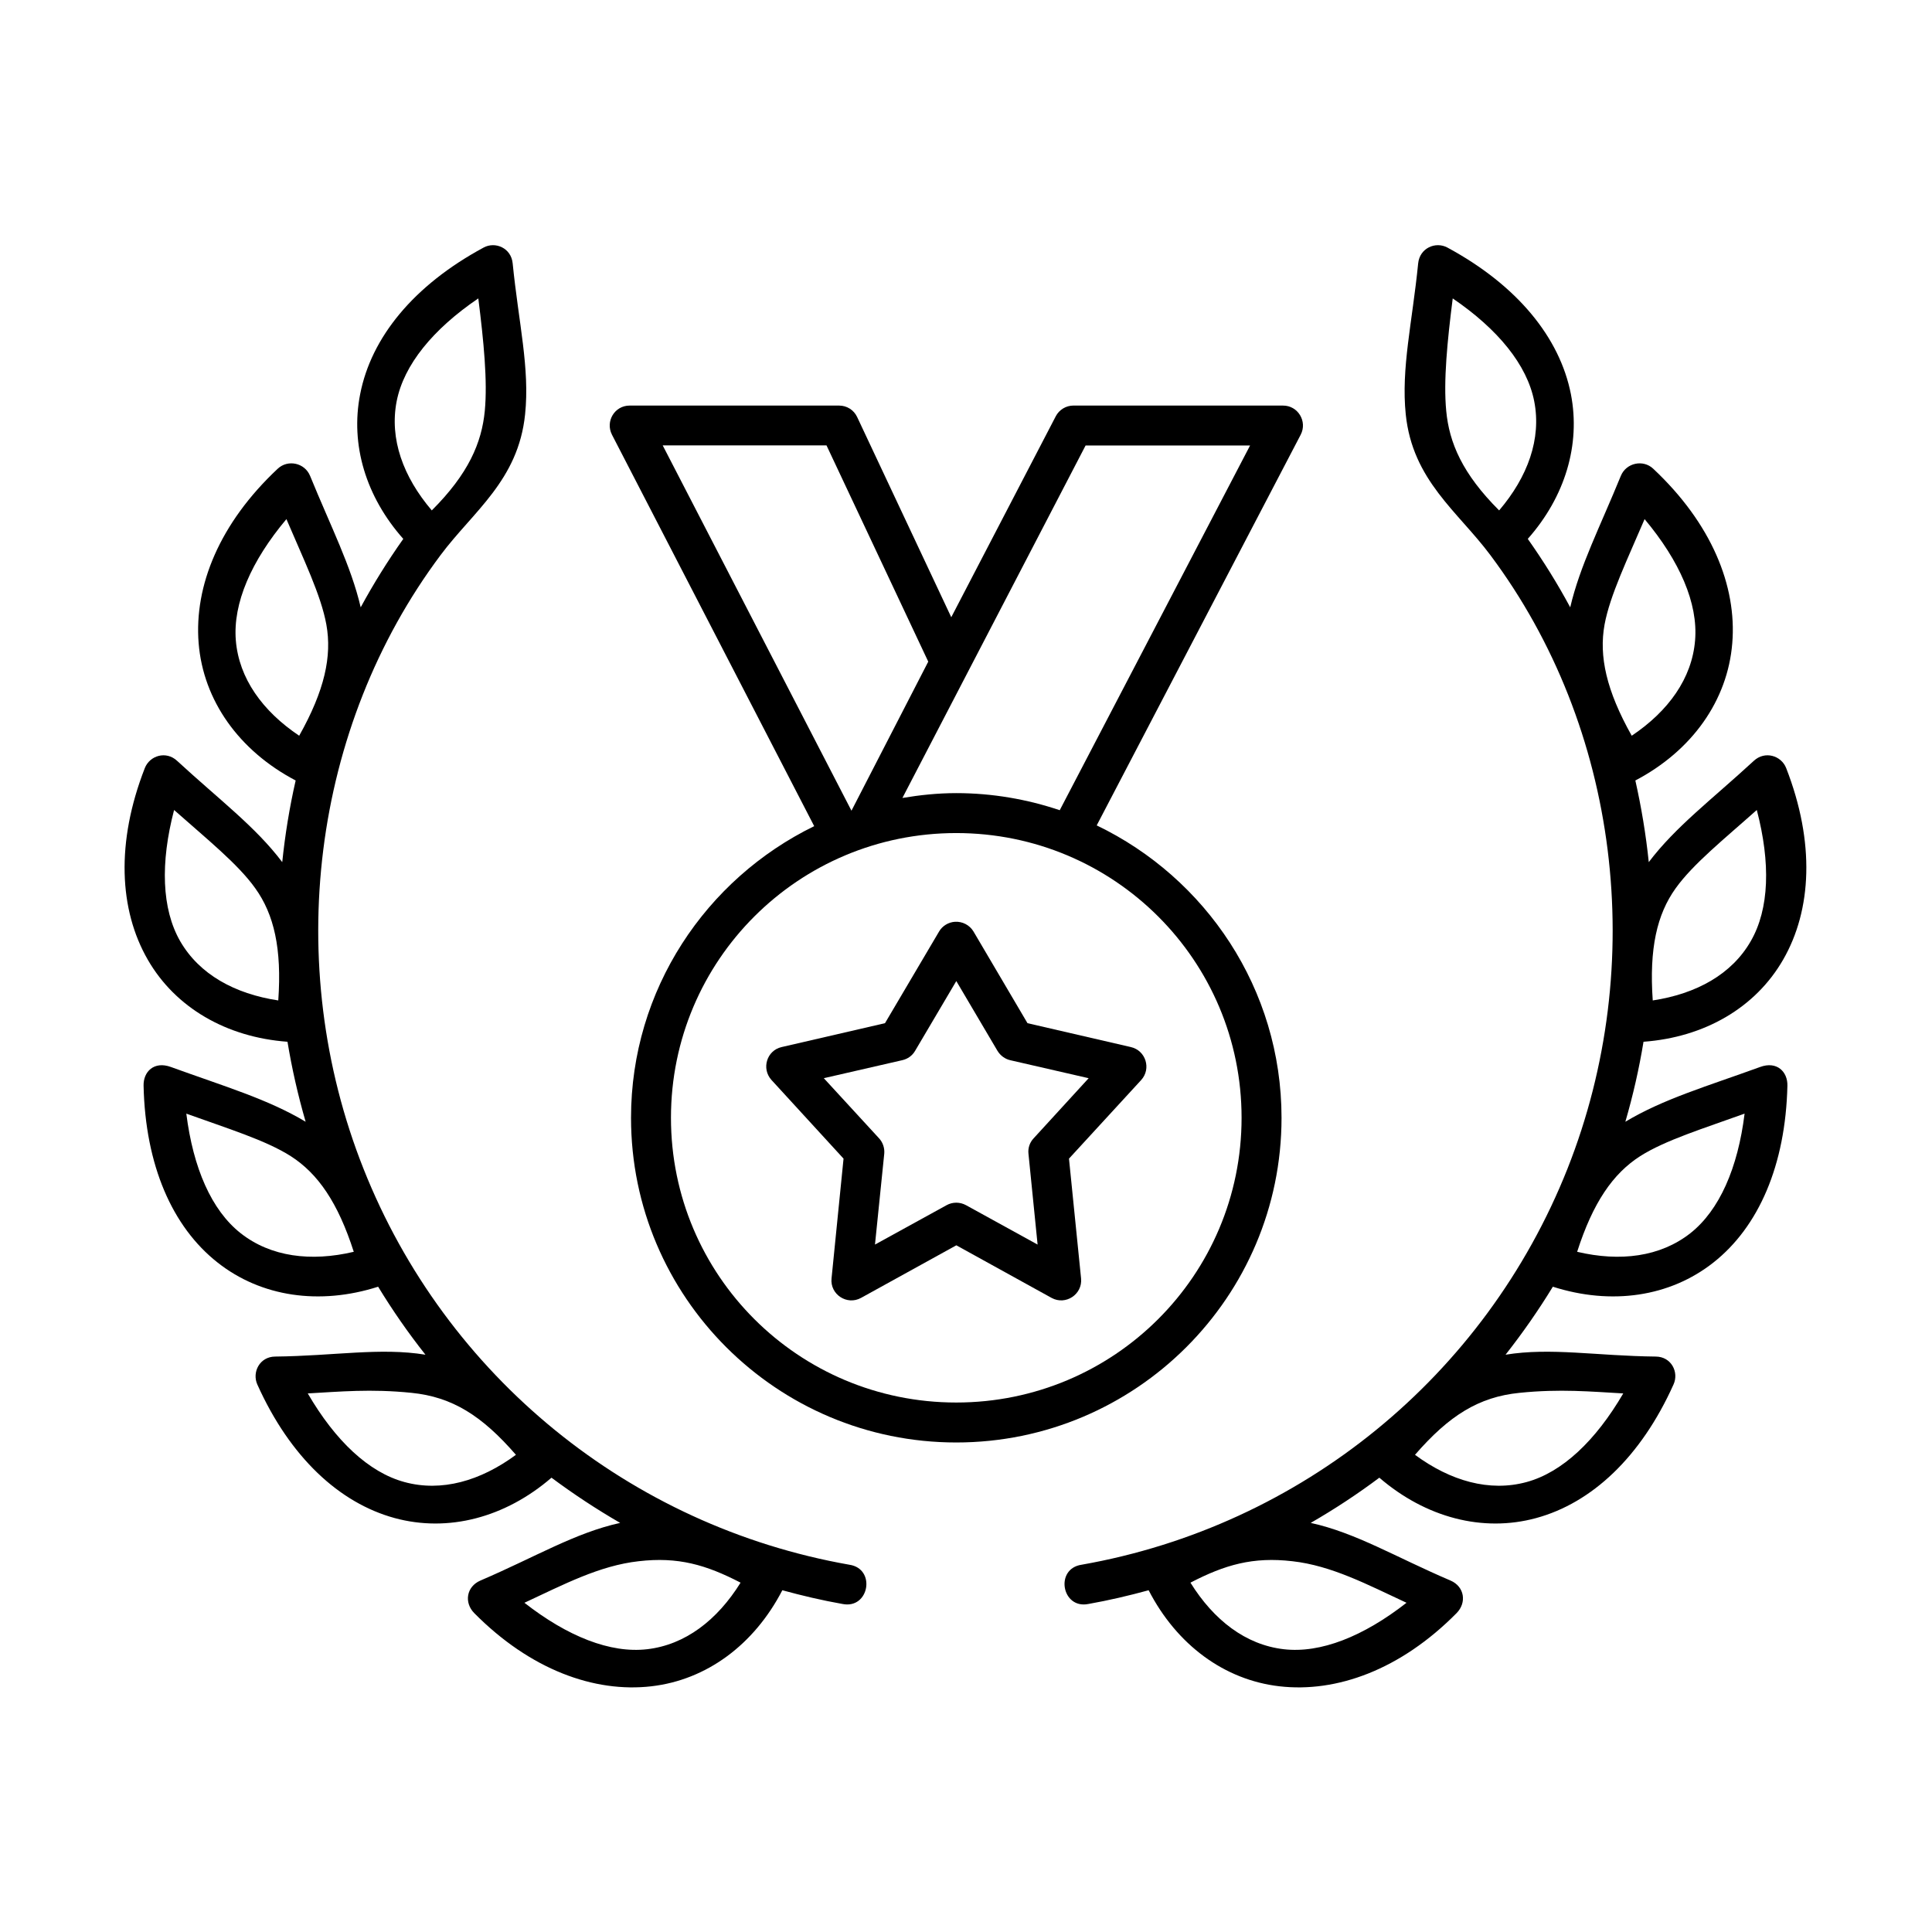
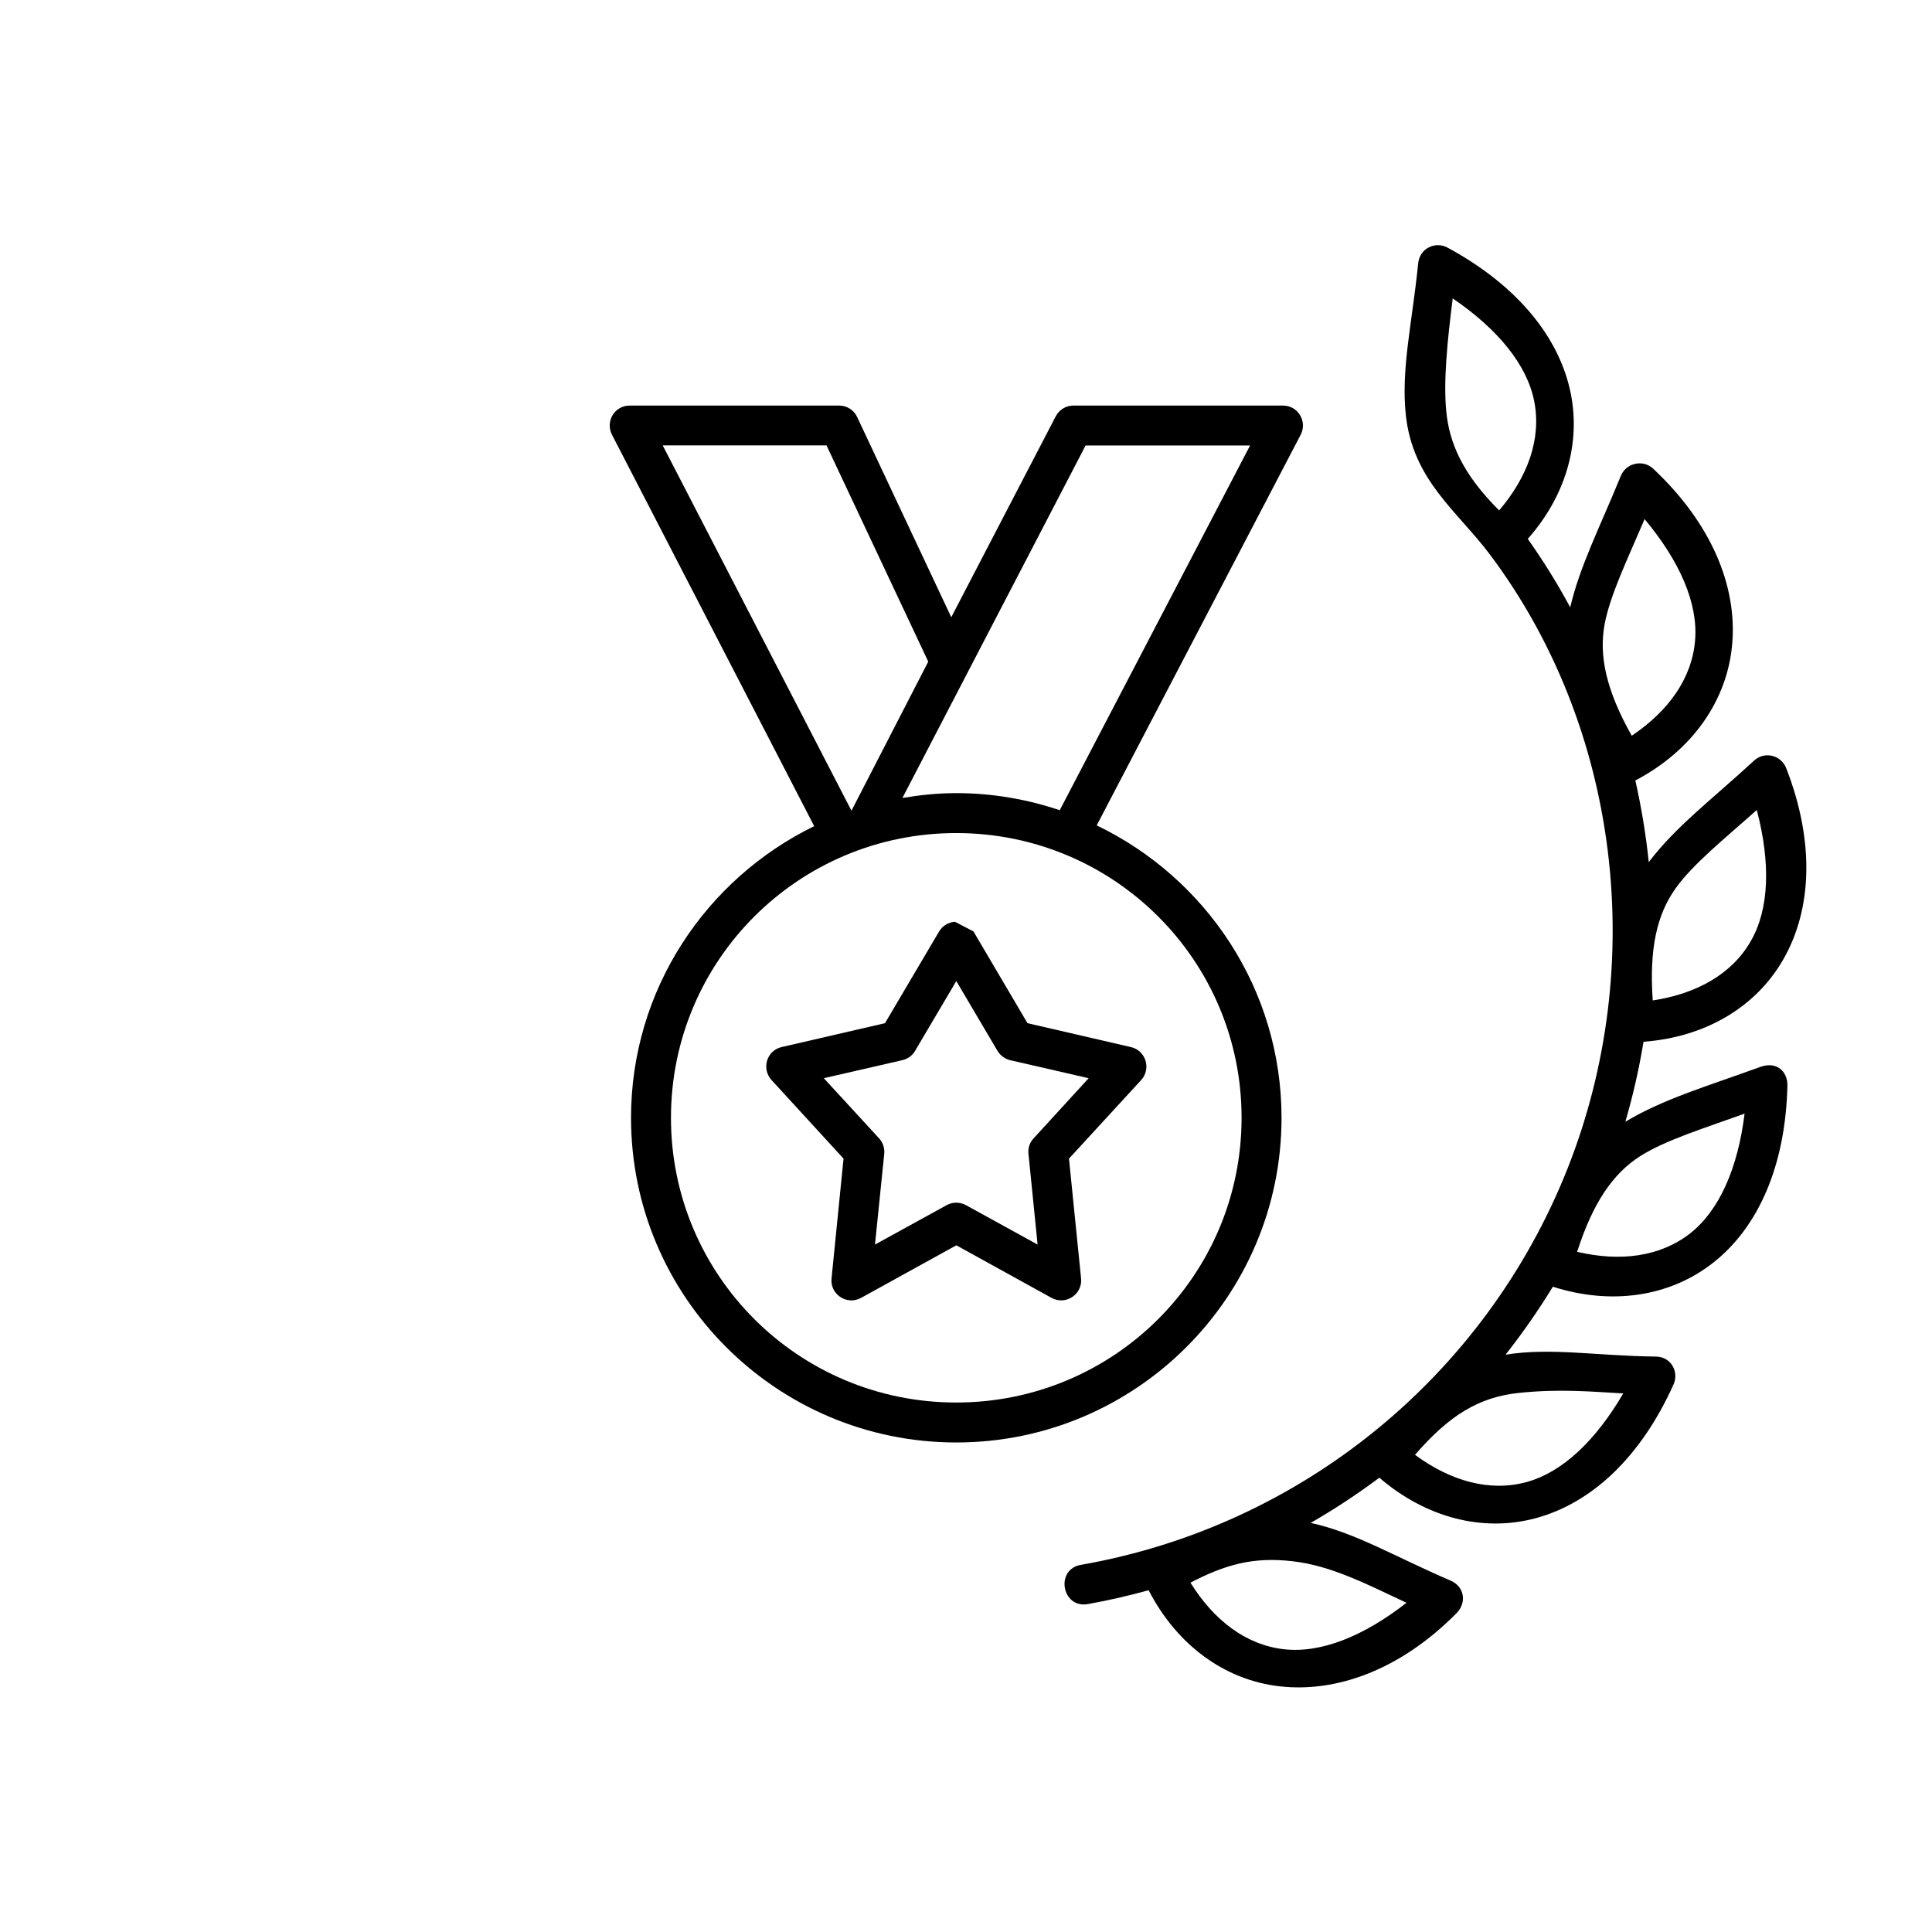
<svg xmlns="http://www.w3.org/2000/svg" fill="#000000" width="800px" height="800px" version="1.1" viewBox="144 144 512 512">
  <g>
    <path d="m397.41 364.77c41.832 0 75.621 33.738 75.621 75.461 0 41.723-33.789 75.453-75.621 75.453-41.812 0-75.598-33.727-75.598-75.453 0-41.727 33.789-75.461 75.598-75.461zm-77.789-102.74h43.41l26.965 57.312-20.348 39.504zm112.07 0.031h43.59l-50.441 96.652c-8.625-2.894-17.84-4.527-27.43-4.527-4.875 0-9.621 0.504-14.262 1.281zm-3.234-10.582c-1.953 0-3.762 1.102-4.664 2.828l-27.699 53.266-24.957-53.09c-0.875-1.836-2.711-3-4.758-3h-55.535c-3.965 0-6.473 4.191-4.664 7.727l53.59 103.73c-28.688 13.996-48.543 43.328-48.543 77.297 0 47.465 38.652 86.035 86.184 86.035 47.555 0 86.207-38.574 86.207-86.035 0-34.152-20.059-63.594-48.98-77.496l54.055-103.53c1.836-3.531-0.734-7.754-4.691-7.727z" fill-rule="evenodd" />
-     <path d="m397.43 403.99 10.926 18.52c0.762 1.227 1.961 2.129 3.359 2.453l20.789 4.773-14.578 15.926c-1.051 1.109-1.547 2.625-1.371 4.109l2.418 24.055-18.977-10.445c-1.605-0.875-3.555-0.875-5.133 0l-18.984 10.441 2.453-24.055c0.141-1.484-0.352-3-1.379-4.109l-14.637-15.926 20.797-4.773c1.426-0.32 2.652-1.191 3.383-2.453zm-0.348-15.711c-1.723 0.113-3.332 1.074-4.203 2.559l-14.348 24.316-27.406 6.332c-3.93 0.902-5.387 5.715-2.68 8.715l19.102 20.848-3.18 31.75c-0.438 4.227 4.086 7.203 7.816 5.156l25.254-13.938 25.242 13.938c3.734 2.043 8.23-0.934 7.816-5.156l-3.203-31.75 19.148-20.848c2.711-3 1.191-7.816-2.738-8.715l-27.406-6.332-14.32-24.316c-1.02-1.688-2.918-2.676-4.894-2.559z" />
-     <path d="m340.26 563.42c-6.18 9.941-14.66 16.469-24.75 17.641-9.773 1.137-21.109-3.383-32.535-12.309 10.344-4.809 19.855-9.852 30.289-11.012 10.41-1.207 17.816 0.926 26.996 5.68zm-87.203-50.305c10.789 1.086 18.656 6.039 27.672 16.426-9.422 6.938-19.711 9.887-29.508 7.227-9.504-2.562-18.367-10.961-25.66-23.496 8.547-0.473 16.703-1.258 27.496-0.156zm-59.68-73.992c10.727 3.879 21.047 7.031 27.699 11.285 7.172 4.606 12.473 12.25 16.676 25.332-11.371 2.688-22.012 1.344-29.977-4.926-7.727-6.09-12.59-17.285-14.398-31.691zm-3.242-80.469c8.547 7.586 16.945 14.312 21.52 20.758 4.961 6.906 7.059 15.977 6.09 29.715-11.566-1.754-20.926-6.914-26.004-15.719-4.894-8.539-5.277-20.73-1.605-34.754zm29.77-77.082c4.461 10.492 9.188 20.176 10.586 27.957 1.516 8.367-0.465 17.465-7.203 29.445-9.699-6.504-15.977-15.188-16.793-25.301-0.785-9.805 4.078-21 13.41-32.102zm50.852-58.492c1.426 11.312 2.473 21.898 1.719 29.797-0.816 8.457-4.316 16.676-14.047 26.387-7.586-8.891-11.25-18.953-9.309-28.926 1.895-9.652 9.617-19.09 21.637-27.258zm1.395-13.469c-18.598 10.031-29.793 23.875-32.703 38.832-2.66 13.441 1.547 27.238 11.426 38.367-4.141 5.859-7.902 11.902-11.285 18.137-2.57-10.996-7.902-21.344-13.414-34.84-1.426-3.469-5.891-4.406-8.57-1.898-15.43 14.453-22.184 31.047-20.965 46.238 1.227 15.16 10.668 28.488 25.711 36.387-1.629 7.144-2.801 14.348-3.555 21.637-7.082-9.387-16.703-16.559-27.871-26.852-2.918-2.711-7.234-1.398-8.547 1.926-7.695 19.703-6.824 37.586 0.785 50.785 7.32 12.719 20.848 20.555 37.023 21.746 1.176 7.121 2.777 14.176 4.812 21.199-10.066-6.027-21.52-9.359-35.715-14.516-4.461-1.633-7.32 1.254-7.234 4.961 0.469 21.109 7.613 37.41 19.594 46.848 11.547 9.129 27.055 11.379 42.566 6.422 3.816 6.269 7.984 12.266 12.539 18.02-12.012-1.961-24.168 0.324-39.828 0.492-4.109 0.027-6.18 4.141-4.727 7.402 8.66 19.273 21.719 31.398 36.414 35.402 14.164 3.848 29.27-0.117 41.543-10.703 5.84 4.344 11.902 8.34 18.199 11.98-11.957 2.625-22.543 9.07-37.031 15.277-3.734 1.605-4.371 5.867-1.633 8.637 14.863 15.008 31.809 21.137 46.938 19.387 14.605-1.684 27.207-10.988 34.703-25.453 5.246 1.434 10.52 2.68 15.941 3.637 7.094 1.438 8.957-9.359 1.812-10.402-58.23-10.262-106.97-49.973-128.75-104.94-21.523-54.199-13.703-117.01 20.434-162.63 8.66-11.598 20.59-19.793 22.391-37.289 1.281-12.219-1.723-24.289-3.293-40.023-0.391-4.059-4.594-5.867-7.711-4.176z" />
+     <path d="m397.43 403.99 10.926 18.52c0.762 1.227 1.961 2.129 3.359 2.453l20.789 4.773-14.578 15.926c-1.051 1.109-1.547 2.625-1.371 4.109l2.418 24.055-18.977-10.445c-1.605-0.875-3.555-0.875-5.133 0l-18.984 10.441 2.453-24.055c0.141-1.484-0.352-3-1.379-4.109l-14.637-15.926 20.797-4.773c1.426-0.32 2.652-1.191 3.383-2.453zm-0.348-15.711c-1.723 0.113-3.332 1.074-4.203 2.559l-14.348 24.316-27.406 6.332c-3.93 0.902-5.387 5.715-2.68 8.715l19.102 20.848-3.18 31.75c-0.438 4.227 4.086 7.203 7.816 5.156l25.254-13.938 25.242 13.938c3.734 2.043 8.23-0.934 7.816-5.156l-3.203-31.75 19.148-20.848c2.711-3 1.191-7.816-2.738-8.715l-27.406-6.332-14.32-24.316z" />
    <path d="m459.48 563.42c6.18 9.941 14.637 16.469 24.727 17.641 9.762 1.137 21.109-3.383 32.535-12.309-10.352-4.809-19.852-9.852-30.262-11.012-10.41-1.207-17.844 0.926-27 5.68zm87.207-50.305c-10.828 1.086-18.688 6.039-27.699 16.426 9.41 6.938 19.734 9.887 29.535 7.227 9.473-2.562 18.34-10.961 25.656-23.496-8.543-0.473-16.707-1.258-27.492-0.156zm59.648-73.992c-10.73 3.879-21.027 7.031-27.699 11.285-7.172 4.606-12.477 12.25-16.676 25.332 11.402 2.688 22.023 1.344 30.004-4.926 7.699-6.09 12.594-17.285 14.371-31.691zm3.234-80.469c-8.508 7.586-16.906 14.312-21.508 20.758-4.953 6.906-7.031 15.977-6.066 29.715 11.547-1.754 20.938-6.914 25.98-15.719 4.926-8.539 5.273-20.73 1.594-34.754zm-29.734-77.082c-4.469 10.492-9.18 20.176-10.613 27.957-1.516 8.367 0.469 17.465 7.203 29.445 9.707-6.504 15.977-15.188 16.793-25.301 0.812-9.805-4.086-21-13.383-32.102zm-50.848-58.492c-1.434 11.312-2.484 21.898-1.723 29.797 0.789 8.457 4.289 16.676 14.023 26.387 7.578-8.891 11.25-18.953 9.297-28.926-1.887-9.652-9.617-19.09-21.598-27.258zm-1.398-13.469c18.566 10.031 29.766 23.875 32.715 38.832 2.621 13.441-1.574 27.238-11.426 38.367 4.137 5.859 7.898 11.902 11.246 18.137 2.57-10.996 7.902-21.344 13.414-34.84 1.434-3.469 5.918-4.406 8.574-1.898 15.418 14.453 22.211 31.047 20.957 46.238-1.219 15.16-10.637 28.488-25.684 36.387 1.605 7.144 2.801 14.348 3.555 21.637 7.094-9.387 16.676-16.559 27.848-26.852 2.918-2.711 7.262-1.398 8.566 1.926 7.676 19.703 6.801 37.586-0.812 50.785-7.316 12.719-20.82 20.555-36.996 21.746-1.164 7.121-2.769 14.176-4.812 21.199 10.031-6.027 21.52-9.359 35.719-14.516 4.43-1.633 7.316 1.254 7.227 4.961-0.492 21.109-7.637 37.41-19.594 46.848-11.547 9.129-27.055 11.379-42.566 6.422-3.824 6.269-8.016 12.266-12.535 18.02 12.008-1.961 24.137 0.324 39.816 0.492 4.113 0.027 6.188 4.141 4.695 7.402-8.656 19.273-21.691 31.398-36.414 35.402-14.133 3.848-29.242-0.117-41.543-10.703-5.801 4.344-11.867 8.34-18.191 11.98 11.98 2.625 22.531 9.07 37.051 15.277 3.734 1.605 4.344 5.867 1.605 8.637-14.84 15.008-31.785 21.137-46.945 19.387-14.605-1.684-27.195-10.988-34.66-25.453-5.25 1.434-10.551 2.68-15.953 3.637-7.082 1.438-8.98-9.359-1.801-10.402 58.223-10.262 106.94-49.973 128.75-104.94 21.484-54.199 13.703-117.01-20.445-162.63-8.66-11.598-20.605-19.793-22.414-37.289-1.254-12.219 1.719-24.289 3.293-40.023 0.418-4.059 4.609-5.867 7.762-4.176z" />
  </g>
</svg>